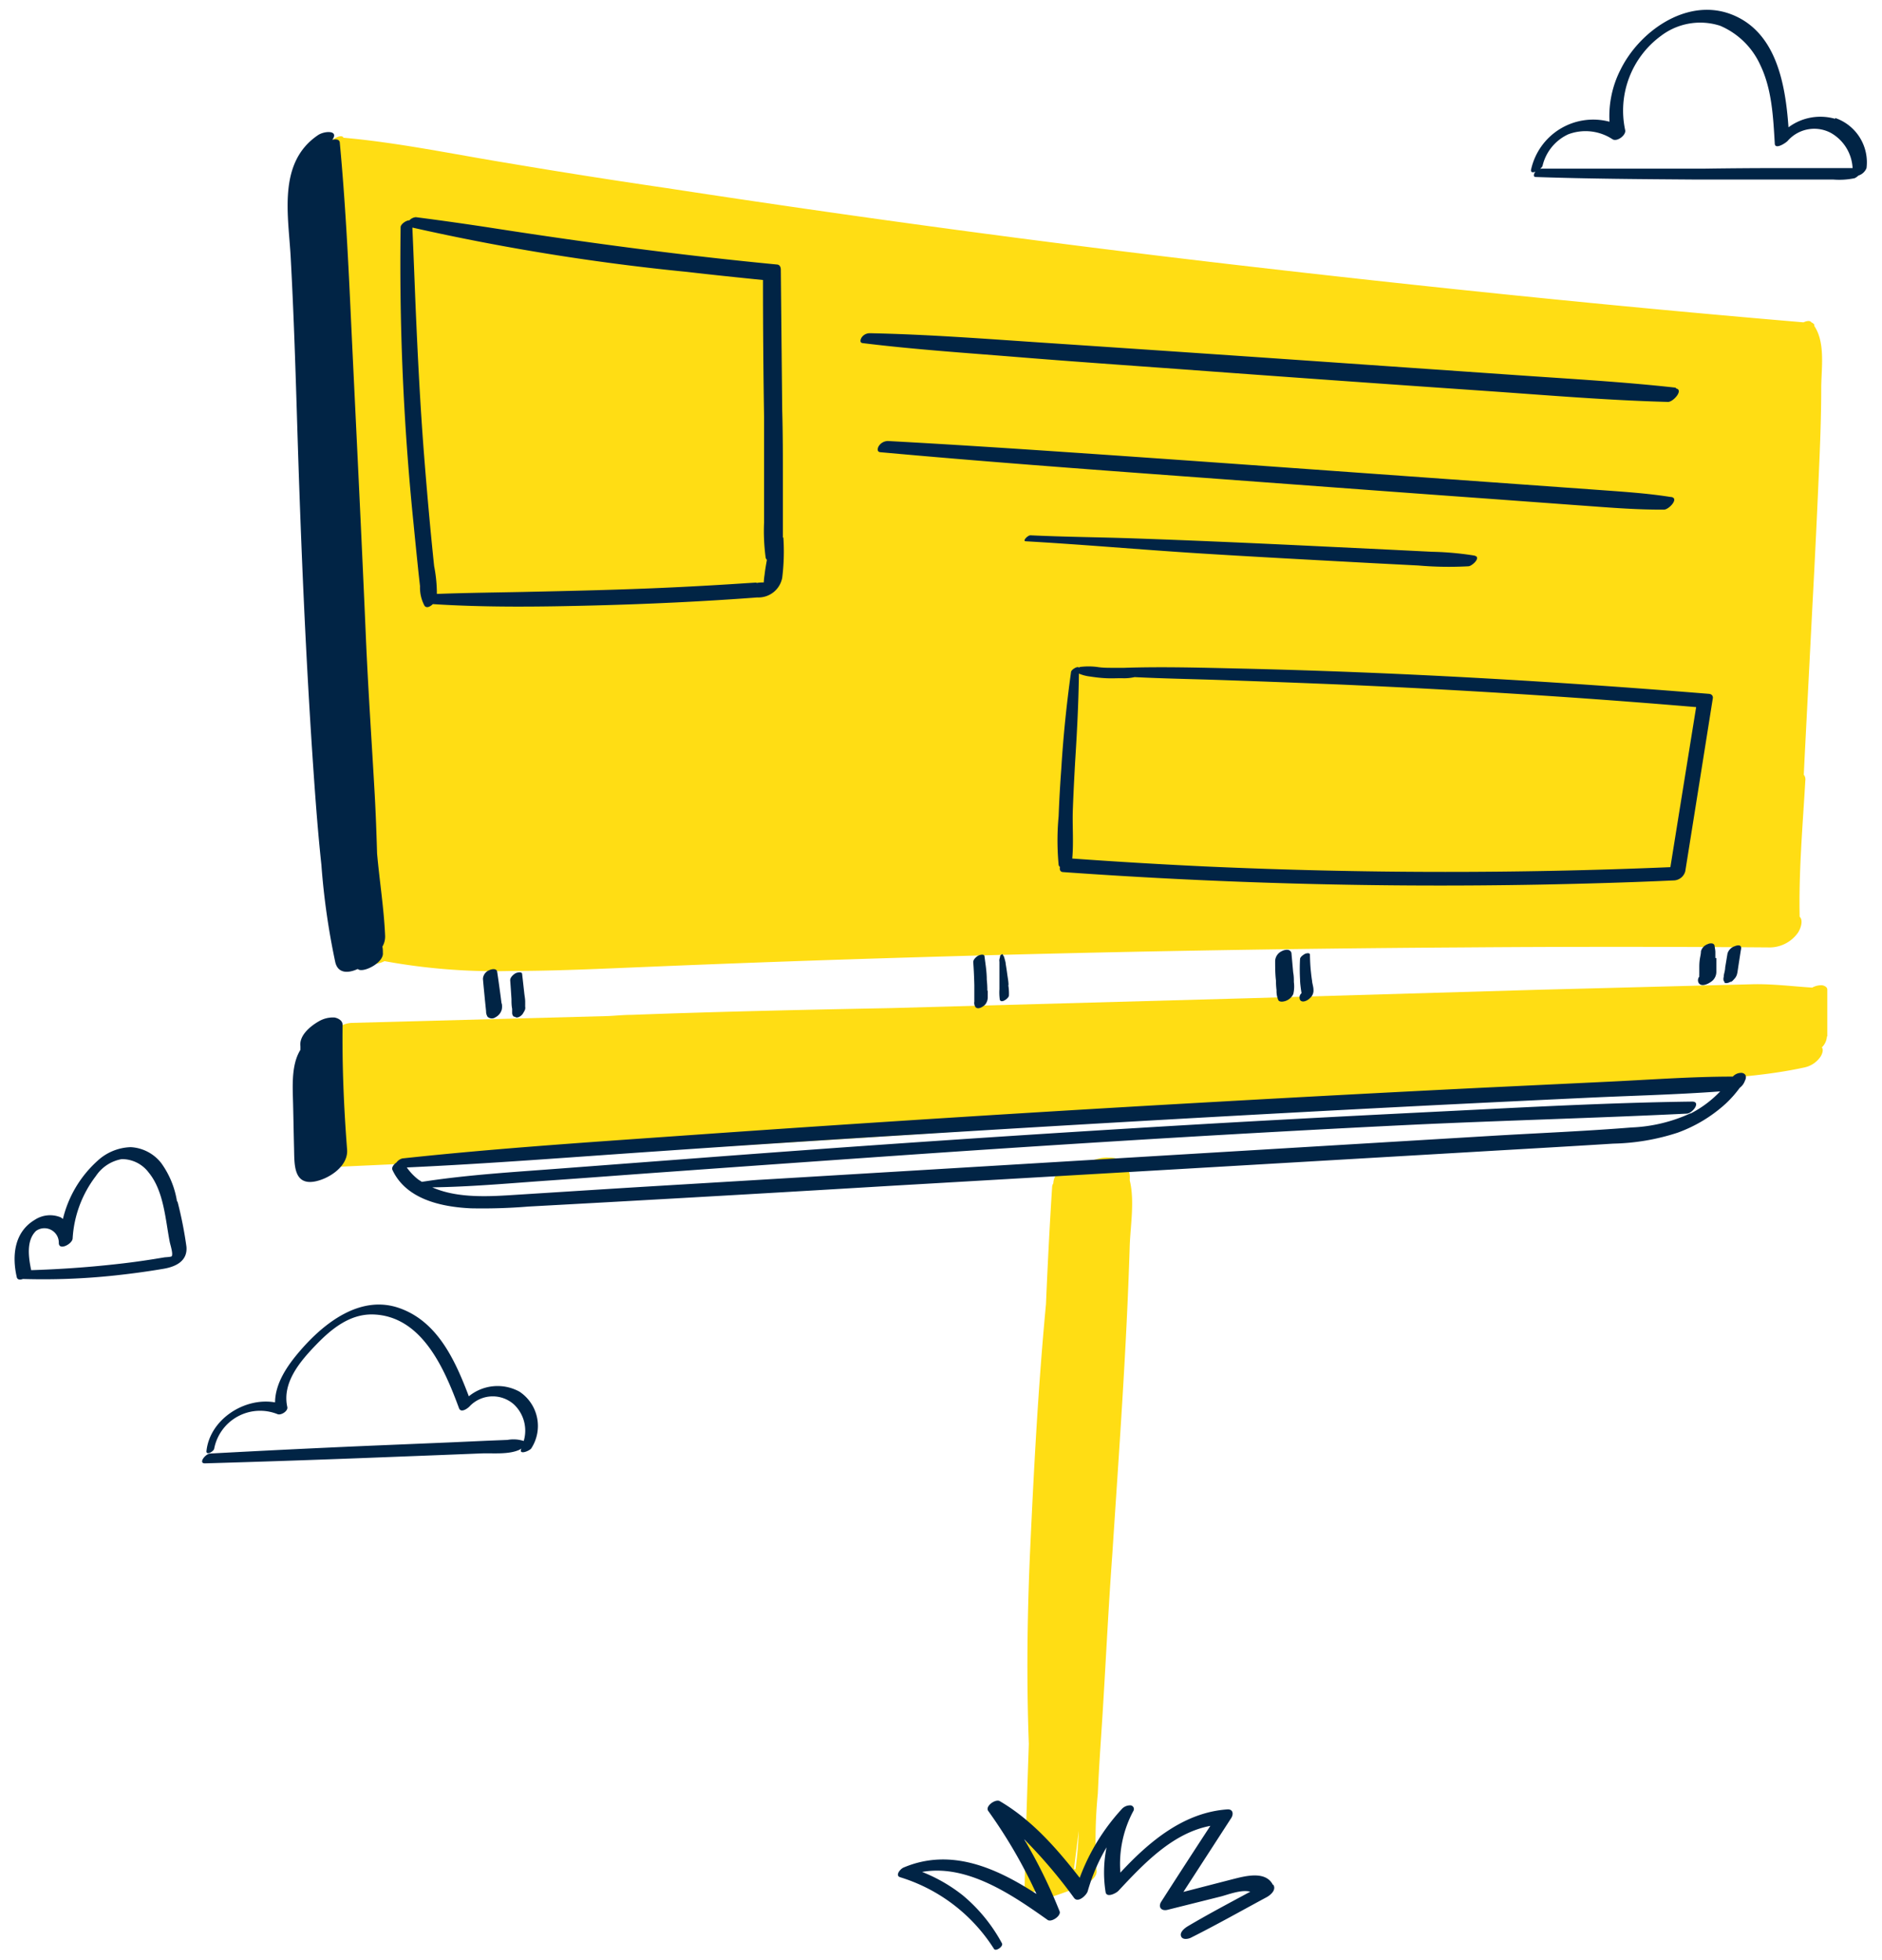
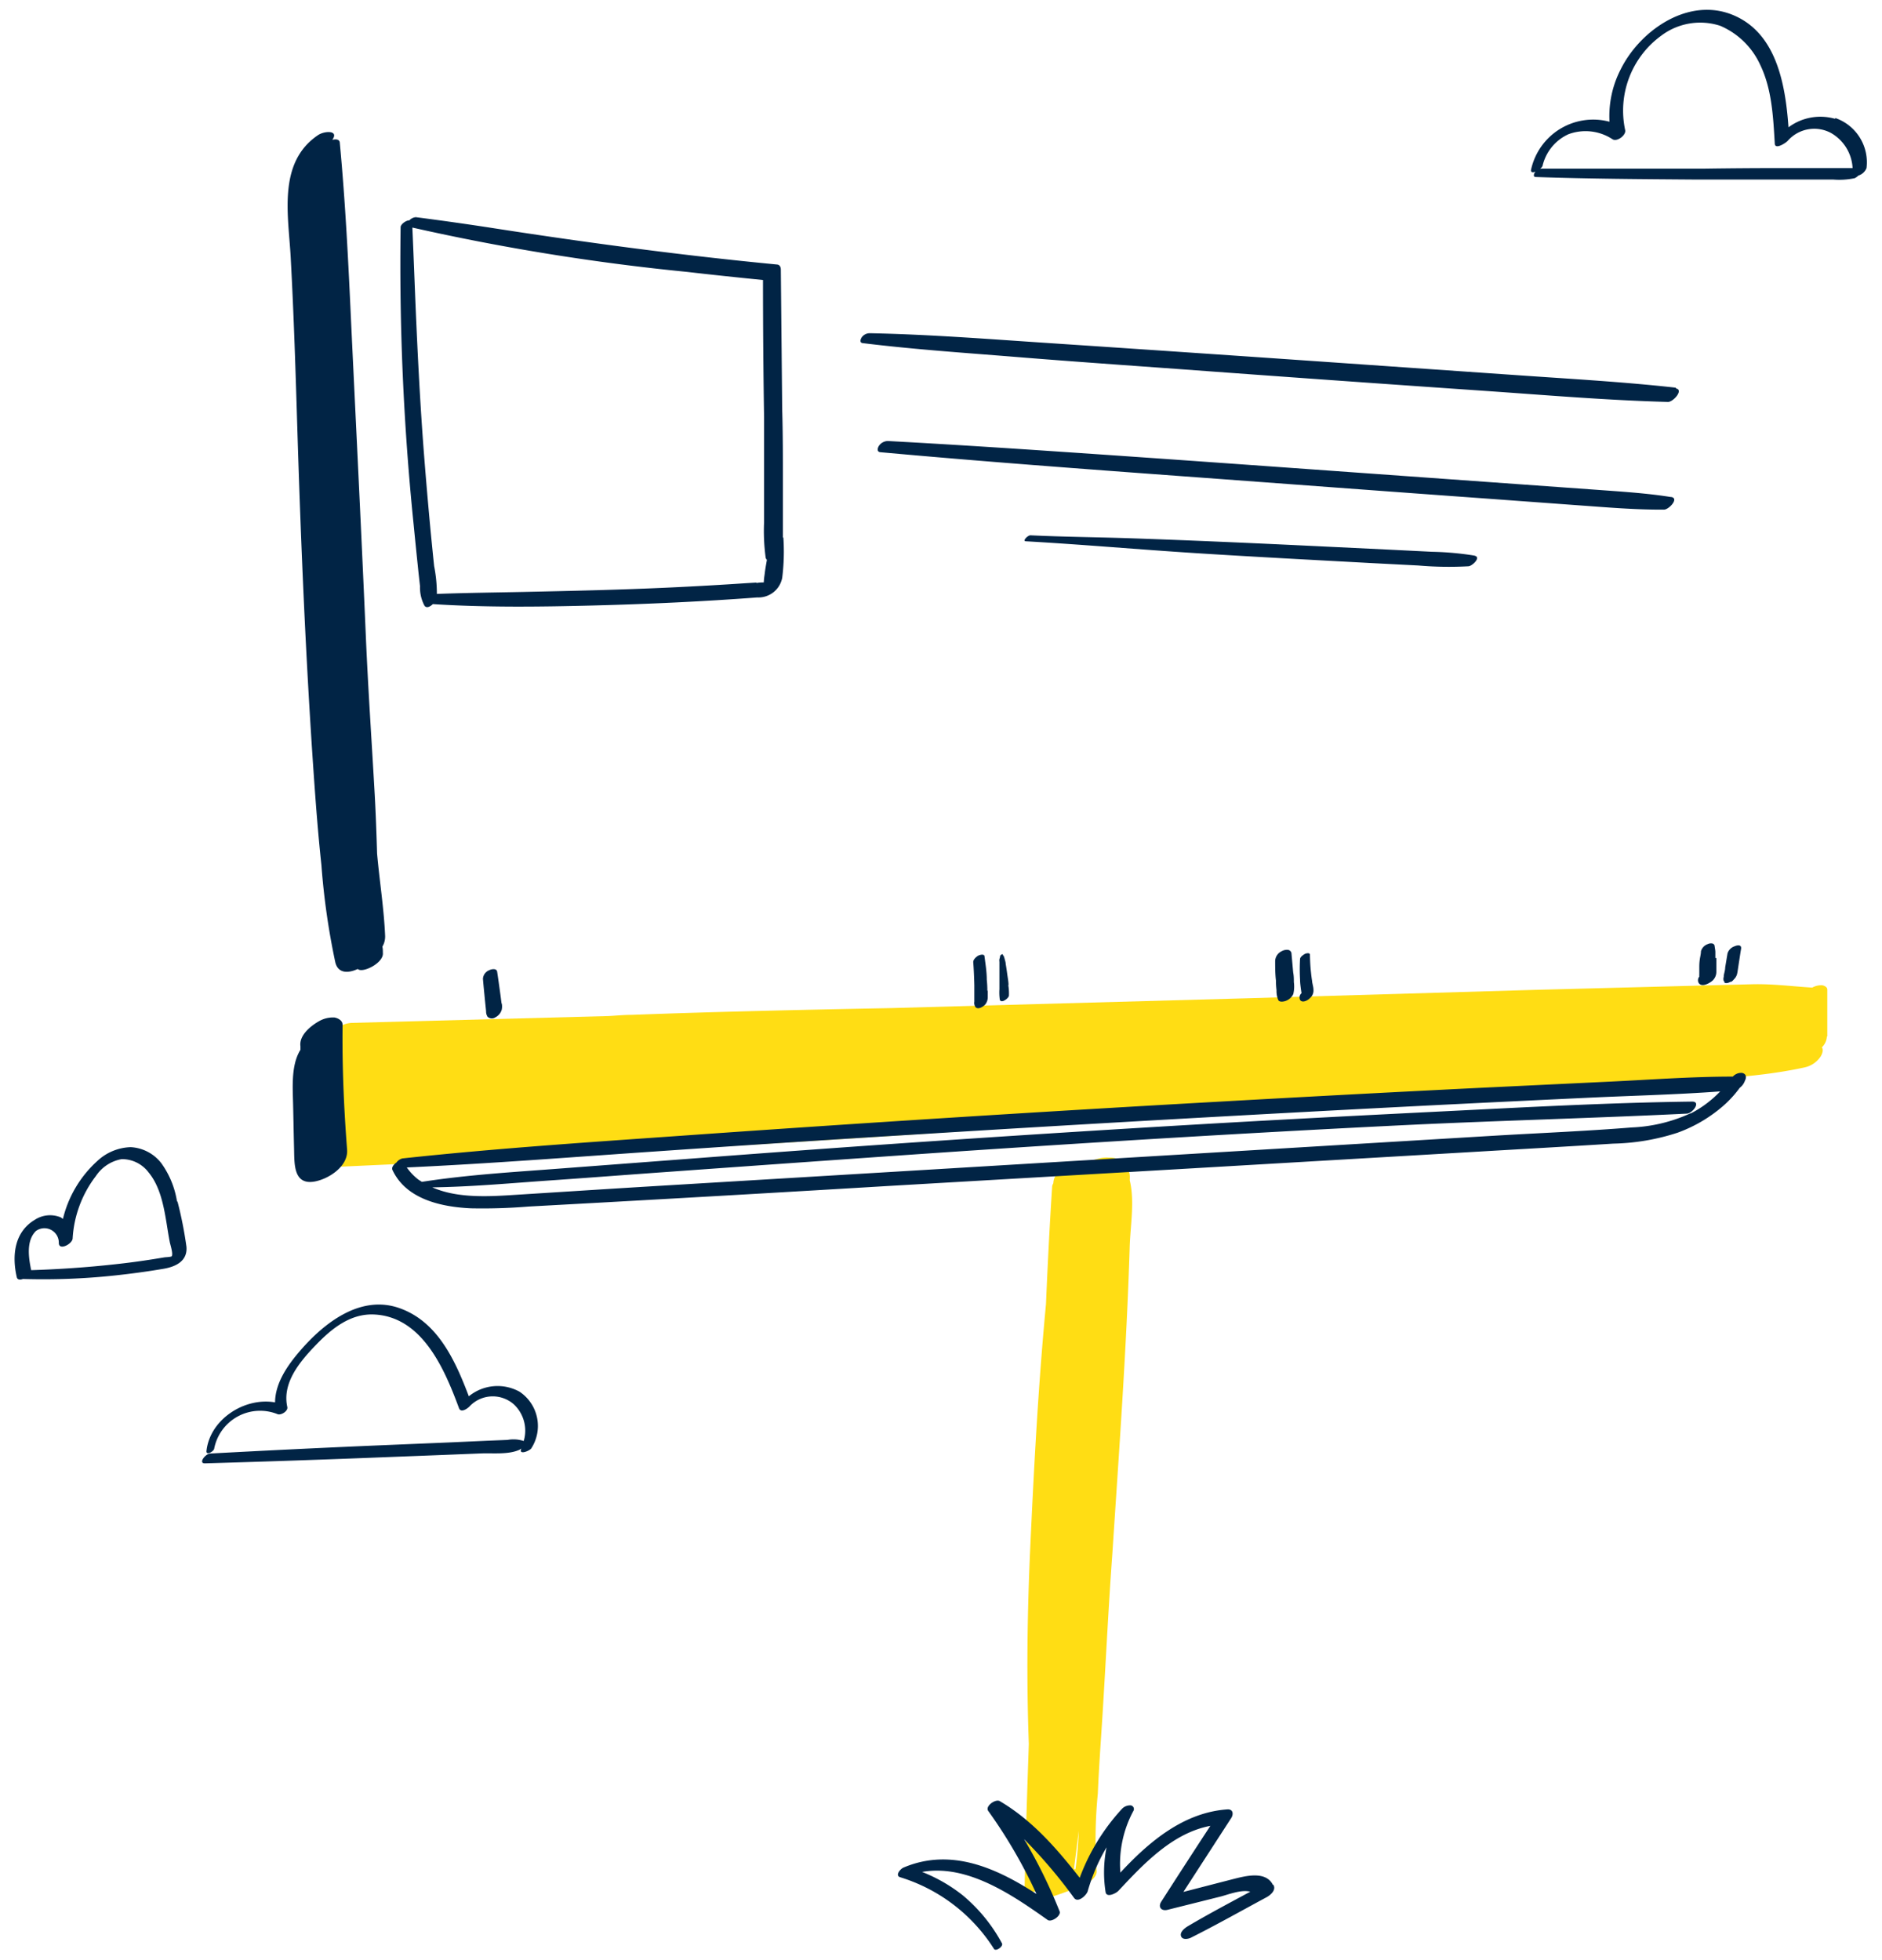
<svg xmlns="http://www.w3.org/2000/svg" viewBox="0 0 192 200">
-   <path d="m185.11 33.15a.65.65 0 0 0 -.32-.26c-.11-.19-.43-.17-.8 0-19.42-1.64-38.8-3.64-58.16-5.89s-38.62-4.86-57.83-7.81q-8.15-1.19-16.25-2.56c-5.52-.9-11.06-2.07-16.63-2.57h-.08c-.16-.51-1.63.33-1.57.91 2.31 21.49 3.18 43.08 3.92 64.67q.31 9.14.43 18.26c0 .58.69.52 1.41.17a62.66 62.66 0 0 0 13.05 1c4.45 0 8.91-.22 13.36-.4q14-.59 28-1 27.75-.83 55.51-1 15.74-.12 31.48 0a3.55 3.55 0 0 0 2.78-1.48c.28-.4.59-1.28.19-1.65-.1-4.66.31-9.29.58-13.93a.73.73 0 0 0 -.16-.56l.09-1.85.78-15.18q.41-7.59.73-15.17c.1-2.41.18-4.8.18-7.21 0-2 .46-4.67-.72-6.4" fill="#ffdd14" />
  <path d="m186.42 105.76v-4.78c0-.28-.32-.42-.54-.45a1.92 1.92 0 0 0 -1 .24c-2.08-.13-4.1-.4-6.2-.34l-7.45.19-14.63.38-29.44.86-36.26 1c-8.82.17-17.63.36-26.45.69-.79 0-1.57.08-2.36.12l-26.19.7a2.62 2.62 0 0 0 -2 1.07c-.2.26-.44.87-.17 1.12a59.49 59.49 0 0 0 -.63 11.47c0 .31.26.39.55.36-.07.4.15.69.87.66 19.41-.86 38.8-2 58.18-3.27s39-2.58 58.46-4q8.13-.6 16.24-1.23c5.51-.43 11.26-.45 16.67-1.63a2.65 2.65 0 0 0 1.69-1.15c.16-.28.29-.68.1-.9a1.68 1.68 0 0 0 .52-1.13" fill="#ffdd14" />
  <path d="m115.26 120.38s0-.08 0-.12a2 2 0 0 0 -2.13-2.14c-1.15-.11-2.14.63-3.25.59a2.69 2.69 0 0 0 -2.11 1.14 1.52 1.52 0 0 0 -.31.89.74.74 0 0 0 -.12.33c-.26 4-.46 8-.63 12-.78 8.22-1.22 16.49-1.6 24.73-.31 6.72-.4 13.44-.15 20.14-.17 4.89-.33 9.77-.43 14.66 0 .79 1.27.37 1.65.19v.29c.09.64.94.53 1.36.38 1-.33 2-.71 2.94-1.08.51-.19 1.47-.82 1.39-1.5a48.27 48.27 0 0 1 .13-7.88c.11-2.68.31-5.37.48-8.06.34-5.46.6-10.93 1-16.39.68-10.43 1.45-20.87 1.77-31.31.06-2.1.53-4.7 0-6.83m-5.2 66.42a38.49 38.49 0 0 1 -.33 3.89h-.16c.17-1.3.33-2.6.49-3.9" fill="#ffdd14" />
  <g fill="#012445">
    <path d="m39.29 95.5c-.12-2.8-.57-5.6-.82-8.4-.06-2-.13-4-.24-6-.3-5.34-.67-10.69-.9-16-.46-10.74-1-21.48-1.51-32.22-.28-6.1-.58-12.18-1.15-18.26 0-.4-.36-.45-.77-.35.72-1-.8-.93-1.46-.48-4.17 2.82-3 8.25-2.78 12.54.32 5.88.5 11.74.68 17.63.36 11.6.85 23.23 1.65 34.81.22 3.17.46 6.34.8 9.5a73.74 73.74 0 0 0 1.42 9.93c.28 1.11 1.26 1.14 2.29.67.47.47 2.68-.62 2.56-1.65 0-.21 0-.42-.05-.63a2 2 0 0 0 .28-1" />
    <path d="m34.94 104.52c0-.41-.5-.65-.82-.7a2.86 2.86 0 0 0 -1.56.37c-.84.47-2.06 1.44-1.91 2.56v.37a2.9 2.9 0 0 0 -.19.34c-.74 1.5-.6 3.54-.56 5.16s.06 3 .1 4.56-.08 3.75 2.08 3.38c1.46-.26 3.47-1.56 3.33-3.27-.33-4.26-.51-8.5-.46-12.77" />
    <path d="m79.87 54.84c0-.81 0-1.62 0-2.43v-3.43c0-2.39 0-4.77-.07-7.16q-.07-7.14-.14-14.3c0-.25-.1-.51-.39-.53-9.58-.92-19.12-2.19-28.62-3.66q-4.11-.64-8.23-1.17a1 1 0 0 0 -.65.32c-.36 0-.9.41-.9.7a261.28 261.28 0 0 0 1.32 30.25c.14 1.42.28 2.84.43 4.26.07.71.15 1.41.23 2.12a3.91 3.91 0 0 0 .46 2c.21.28.58.09.85-.17 5.45.35 10.93.28 16.39.14s11.15-.4 16.71-.82a2.47 2.47 0 0 0 2.54-2 21.6 21.6 0 0 0 .12-4.1m-2.73 4.58-1 .06q-3.86.26-7.71.44c-5.06.24-10.11.35-15.17.46-2.91.06-5.82.09-8.74.2a14.71 14.71 0 0 0 -.28-2.84c-.13-1.23-.25-2.46-.37-3.69q-.36-3.84-.66-7.68c-.39-5-.64-10-.86-15.08-.11-2.69-.21-5.39-.33-8.09a229.63 229.63 0 0 0 28 4.52c2.59.3 5.18.57 7.77.83q0 7 .11 14v7.16 3.57a20.36 20.36 0 0 0 .16 3.58.4.4 0 0 0 .13.24c-.09.51-.18 1-.24 1.54a6.7 6.7 0 0 0 -.08.77 4.1 4.1 0 0 0 -.78.06" />
    <path d="m171 39.56c-5.3-.59-10.63-.89-15.95-1.26l-16-1.11q-16.05-1.12-32.12-2.19c-6.05-.4-12.11-.88-18.18-1a1 1 0 0 0 -.85.44c-.12.19-.22.53.11.57 5.28.65 10.57 1 15.87 1.43s10.76.81 16.14 1.2q16 1.18 32 2.28c6 .42 12.09.93 18.15 1.09.56 0 1.65-1.28.77-1.38" />
    <path d="m170.44 50.71c-2.52-.4-5.07-.55-7.63-.74l-7.81-.56-15.61-1.12c-10.36-.74-20.72-1.49-31.08-2.19-5.9-.4-11.8-.78-17.7-1.1a1.11 1.11 0 0 0 -.94.49c-.14.2-.24.61.13.65 10.34.94 20.71 1.71 31.07 2.47s20.87 1.55 31.31 2.3l8.73.64c2.95.21 5.89.47 8.85.45.5 0 1.58-1.16.73-1.29" />
    <path d="m150.43 56.69a31.38 31.38 0 0 0 -4.33-.39l-4.43-.22-8.73-.42c-5.89-.28-11.79-.54-17.68-.74-3.38-.11-6.77-.14-10.14-.3-.27 0-.85.59-.47.61 5.84.33 11.68.85 17.52 1.22s11.78.68 17.67 1l4.86.25a36.16 36.16 0 0 0 5.1.08c.37 0 1.36-.93.63-1.08" />
-     <path d="m174.4 70.8c-15.87-1.29-31.79-2.21-47.71-2.58-4-.09-8-.21-12-.08-.42 0-.83 0-1.25 0s-1 0-1.53-.09a7 7 0 0 0 -1.71 0l-.14.06c-.14-.17-.76.22-.79.44-.46 3.3-.8 6.61-1 9.93-.12 1.6-.21 3.2-.27 4.81a26.3 26.3 0 0 0 0 4.94.32.32 0 0 0 .14.23c-.06.23 0 .49.28.52q24.32 1.74 48.71 1.28c4.57-.09 9.14-.22 13.7-.43a1.26 1.26 0 0 0 1.1-.93q1.41-8.82 2.81-17.65a.37.37 0 0 0 -.32-.44m-4 17.67q-23.68 1-47.41-.07-6.81-.32-13.62-.81c.15-1.66 0-3.38.06-5s.14-3.2.23-4.8c.19-3 .35-6 .39-9.07a4.15 4.15 0 0 0 1.15.3c.53.08 1 .14 1.59.17s1.08 0 1.62 0a4.88 4.88 0 0 0 1.32-.11c3 .15 6 .2 8.92.3q5.85.2 11.7.44 11.83.51 23.67 1.32 6.51.45 13 1-1.32 8.18-2.63 16.34" />
    <path d="m51.17 102.39c-.05-.36-.09-.71-.14-1.06-.1-.73-.2-1.46-.31-2.18-.06-.38-.6-.27-.82-.15a1 1 0 0 0 -.63.88c.06.74.14 1.48.21 2.23l.11 1.07a1 1 0 0 0 .15.56.63.63 0 0 0 .8.06 1.25 1.25 0 0 0 .65-.79 1.61 1.61 0 0 0 0-.62" />
-     <path d="m53.58 102.65c0-.15 0-.29 0-.44 0-.31-.07-.62-.1-.93l-.21-1.87c0-.31-.51-.19-.68-.1s-.56.4-.54.73c.05.63.09 1.27.13 1.9 0 .32 0 .64.07 1v.43a.52.52 0 0 0 .07.25.46.46 0 0 0 .12.12c.13 0 .16 0 .09 0 .25.24.74-.13.85-.38a2 2 0 0 0 .19-.36.83.83 0 0 0 0-.35" />
    <path d="m100.73 101.09q0-.57-.06-1.14c0-.79-.13-1.57-.23-2.35 0-.3-.47-.18-.64-.09s-.53.38-.51.68c.06.77.09 1.55.11 2.33v1.16.53a.72.72 0 0 0 .14.57c.27.26.79-.07 1-.32a1.21 1.21 0 0 0 .23-.75c0-.21 0-.41 0-.62" />
    <path d="m102.89 100.53c0-.37-.08-.75-.13-1.12s-.1-.71-.16-1.06c0-.17-.07-.35-.11-.52a1.39 1.39 0 0 0 -.06-.19c0-.09-.11-.13-.12-.24s-.28.06-.28.15a1.41 1.41 0 0 1 -.07.31.89.89 0 0 0 0 .28v.54 1.13s0 .75 0 1.13a5.05 5.05 0 0 0 .04 1.06c.13.43.9-.13.93-.41a5.09 5.09 0 0 0 -.07-1.1" />
    <path d="m132 100.23c0-.33 0-.66-.07-1l-.18-2a.42.42 0 0 0 -.34-.31 1.05 1.05 0 0 0 -.62.12 1.16 1.16 0 0 0 -.7 1c0 .65 0 1.31.08 2q0 .48.06 1a2.41 2.41 0 0 0 .18 1c.13.25.59.15.77.08a1.36 1.36 0 0 0 .76-.69 3.35 3.35 0 0 0 .06-1.22" />
    <path d="m133.87 100.16c-.05-.31-.09-.61-.12-.91-.07-.61-.1-1.22-.11-1.83 0-.24-.38-.15-.49-.1s-.51.3-.52.53a18.2 18.2 0 0 0 0 2.09c0 .34.05.68.09 1l.06.4a.57.57 0 0 0 -.14.7c.25.34.83 0 1-.2a1 1 0 0 0 .36-.84c0-.28-.1-.57-.14-.85" />
    <path d="m175 97.75c0-.2 0-.41 0-.61s-.06-.43-.08-.65a.31.31 0 0 0 -.28-.23.73.73 0 0 0 -.41.07 1.09 1.09 0 0 0 -.7.73c0 .26-.07.52-.11.77a5.25 5.25 0 0 0 -.06.79v.75a2.53 2.53 0 0 0 0 .28.58.58 0 0 0 -.06.65c.33.49 1.14 0 1.42-.25a1.23 1.23 0 0 0 .38-.9c0-.47 0-.93 0-1.4" />
    <path d="m177 96.54a1.13 1.13 0 0 0 -.76.74l-.24 1.44c0 .23-.07.47-.12.7s0 .22-.05.34a1 1 0 0 0 0 .24.47.47 0 0 0 .06.15c.1.08.12.1 0 .06.08.15.33.1.45.06a1.11 1.11 0 0 0 .19-.09h.08l.12-.08s0 0 0 0l.07-.07.1-.11.08-.09-.14.14a1.12 1.12 0 0 0 .38-.61 3.23 3.23 0 0 0 .06-.33l.11-.73c.08-.49.15-1 .23-1.46s-.32-.41-.58-.32" />
    <path d="m177.78 109.48a1.15 1.15 0 0 0 -1 .37c-4.22 0-8.46.32-12.69.52l-13.16.63q-13.31.66-26.6 1.41-26.61 1.49-53.2 3.36c-10 .71-20.08 1.35-30.08 2.43a1.11 1.11 0 0 0 -.61.42c-.28.19-.52.51-.4.76 1.4 3 5 3.77 8 3.91a57.55 57.55 0 0 0 5.87-.18l7.29-.4q14.8-.82 29.59-1.71l29.48-1.71 29.62-1.73c4.9-.29 9.8-.56 14.69-.87a22.59 22.59 0 0 0 6.58-1.12 14.69 14.69 0 0 0 4.94-3 11.56 11.56 0 0 0 1.39-1.58 1.52 1.52 0 0 0 .53-.73c.16-.3.15-.67-.24-.77m-5.33 4.11a15.88 15.88 0 0 1 -6 1.44c-4.71.38-9.44.57-14.16.85l-28.64 1.72-28.78 1.73-28.67 1.72c-4.78.29-9.55.6-14.33.9-2.49.15-5.4.24-7.77-.81 3.79-.05 7.6-.39 11.38-.66 4.23-.29 8.46-.62 12.7-.92q12.63-.91 25.27-1.79c16.75-1.15 33.51-2.18 50.29-3 9.44-.45 18.89-.69 28.32-1.15.61 0 1.53-1.25.55-1.23-8.49.11-17 .58-25.45 1s-16.78.85-25.16 1.34q-25.29 1.48-50.57 3.41l-14 1.06c-4.8.37-9.64.64-14.39 1.38-.13-.09-.28-.17-.41-.27a5.85 5.85 0 0 1 -1.13-1.2c8.54-.39 17.07-1.07 25.61-1.65q13.27-.92 26.57-1.73 26.58-1.65 53.19-3 7.44-.37 14.88-.72c4.58-.22 9.17-.32 13.74-.66a11.22 11.22 0 0 1 -3 2.25" />
    <path d="m129.86 192.32c-.75-1.49-2.89-.88-4.13-.57l-5 1.29 4.88-7.54c.26-.41.18-.92-.4-.88-4.46.31-8 3.31-10.91 6.45a11.4 11.4 0 0 1 1.32-6.28.38.38 0 0 0 -.26-.58 1.15 1.15 0 0 0 -.93.39 21.37 21.37 0 0 0 -4.28 7c-2.35-3-4.85-5.88-8.15-7.82-.43-.26-1.53.51-1.18 1a50.78 50.78 0 0 1 4.92 8.47c-4.08-2.65-8.72-4.74-13.55-2.7-.35.14-.92.84-.33 1a17.36 17.36 0 0 1 9.55 7.31c.18.29 1-.27.8-.59a16.59 16.59 0 0 0 -4-4.89 16.29 16.29 0 0 0 -4.14-2.38c4.62-.82 9.22 2.36 12.81 4.9.39.27 1.4-.43 1.22-.88a52.86 52.86 0 0 0 -3.62-7.36 51 51 0 0 1 5.1 6c.41.54 1.28-.3 1.39-.7a18.85 18.85 0 0 1 1.92-4.47 12.93 12.93 0 0 0 -.1 4.56c.1.64 1.08.12 1.3-.11 2.59-2.77 5.53-5.91 9.39-6.64q-2.52 3.85-5 7.72c-.37.56 0 1 .62.85l5.36-1.34c.72-.17 2.17-.77 3.09-.51-2.13 1.15-4.27 2.28-6.35 3.51-.32.19-.84.59-.72 1s.67.34 1 .19c2.61-1.31 5.16-2.75 7.74-4.14.42-.23 1-.74.69-1.26" />
    <path d="m187.24 12.13a5.44 5.44 0 0 0 -4.78.86c-.32-4.51-1.28-10-6.15-11.64-4.45-1.47-9.13 1.95-11 5.79a10.4 10.4 0 0 0 -1.11 5.28 6.49 6.49 0 0 0 -8 4.88c-.12.65 1.05 0 1.17-.38a4.73 4.73 0 0 1 2.63-3.22 5 5 0 0 1 4.51.51c.46.29 1.4-.42 1.29-.93a9.46 9.46 0 0 1 3.69-9.65 6.61 6.61 0 0 1 6-1 7.89 7.89 0 0 1 4.09 4c1.19 2.46 1.32 5.32 1.48 8 0 .71 1.17-.07 1.33-.27a3.6 3.6 0 0 1 4.39-.8 4.38 4.38 0 0 1 2.22 3.59c-.33 0-.66 0-1 0h-2.15-4q-4.08 0-8.16.06c-5.46 0-10.92 0-16.39 0a.88.88 0 0 0 -.71.38c-.1.14-.21.46.08.47 5.45.19 10.91.22 16.36.26h8 6a7.65 7.65 0 0 0 2.19-.14 1.61 1.61 0 0 0 .38-.27 1.3 1.3 0 0 0 .82-.76 4.78 4.78 0 0 0 -3.22-5.12" />
    <path d="m53 142a4.63 4.63 0 0 0 -5.17.47c-1.38-3.63-3.16-7.62-7.09-9s-7.61 1.44-10.12 4.35c-1.27 1.47-2.54 3.28-2.56 5.27-3.13-.55-6.68 1.76-7 5 0 .44.74 0 .79-.27a4.77 4.77 0 0 1 6.46-3.53c.35.15 1.1-.31 1-.73-.55-2.5 1.33-4.68 2.94-6.35s3.48-3.16 5.83-3.09c5 .17 7.28 5.6 8.75 9.57.2.53.92 0 1.13-.25a3.25 3.25 0 0 1 4.47-.14 3.68 3.68 0 0 1 1 3.73 3.39 3.39 0 0 0 -1.65-.11l-2 .08-4 .18-8.14.34q-8.1.35-16.18.79c-.5 0-1.32 1.07-.48 1q8-.23 16.09-.54l8-.31 4-.16c1.23-.05 2.81.14 3.94-.38l.18-.12c-.32.7.78.27 1 0a4.2 4.2 0 0 0 -1.19-5.8" />
    <path d="m18.06 122.6a9.1 9.1 0 0 0 -1.6-3.91 4.22 4.22 0 0 0 -3.13-1.64 5.2 5.2 0 0 0 -3.4 1.41 11.63 11.63 0 0 0 -3.51 5.91c-.08-.05-.14-.11-.23-.16a2.84 2.84 0 0 0 -2.65.26c-2.09 1.25-2.33 3.66-1.83 5.84.06.28.34.3.63.19a68.61 68.61 0 0 0 9.4-.36c1.66-.18 3.31-.4 5-.69 1.24-.22 2.41-.81 2.28-2.25a40.22 40.22 0 0 0 -.91-4.6m-.55 5.56c-.1.11-.66.11-.82.14l-1.1.18c-1.33.21-2.67.39-4 .53-2.81.31-5.63.5-8.46.59-.26-1.27-.53-3 .49-4a1.47 1.47 0 0 1 2.33 1.22c0 .82 1.35.13 1.41-.44a11.56 11.56 0 0 1 2.37-6.38 4 4 0 0 1 2.64-1.73 3.41 3.41 0 0 1 2.75 1.37c1.55 1.89 1.7 4.79 2.15 7.1.06.29.37 1.24.19 1.43" />
  </g>
</svg>